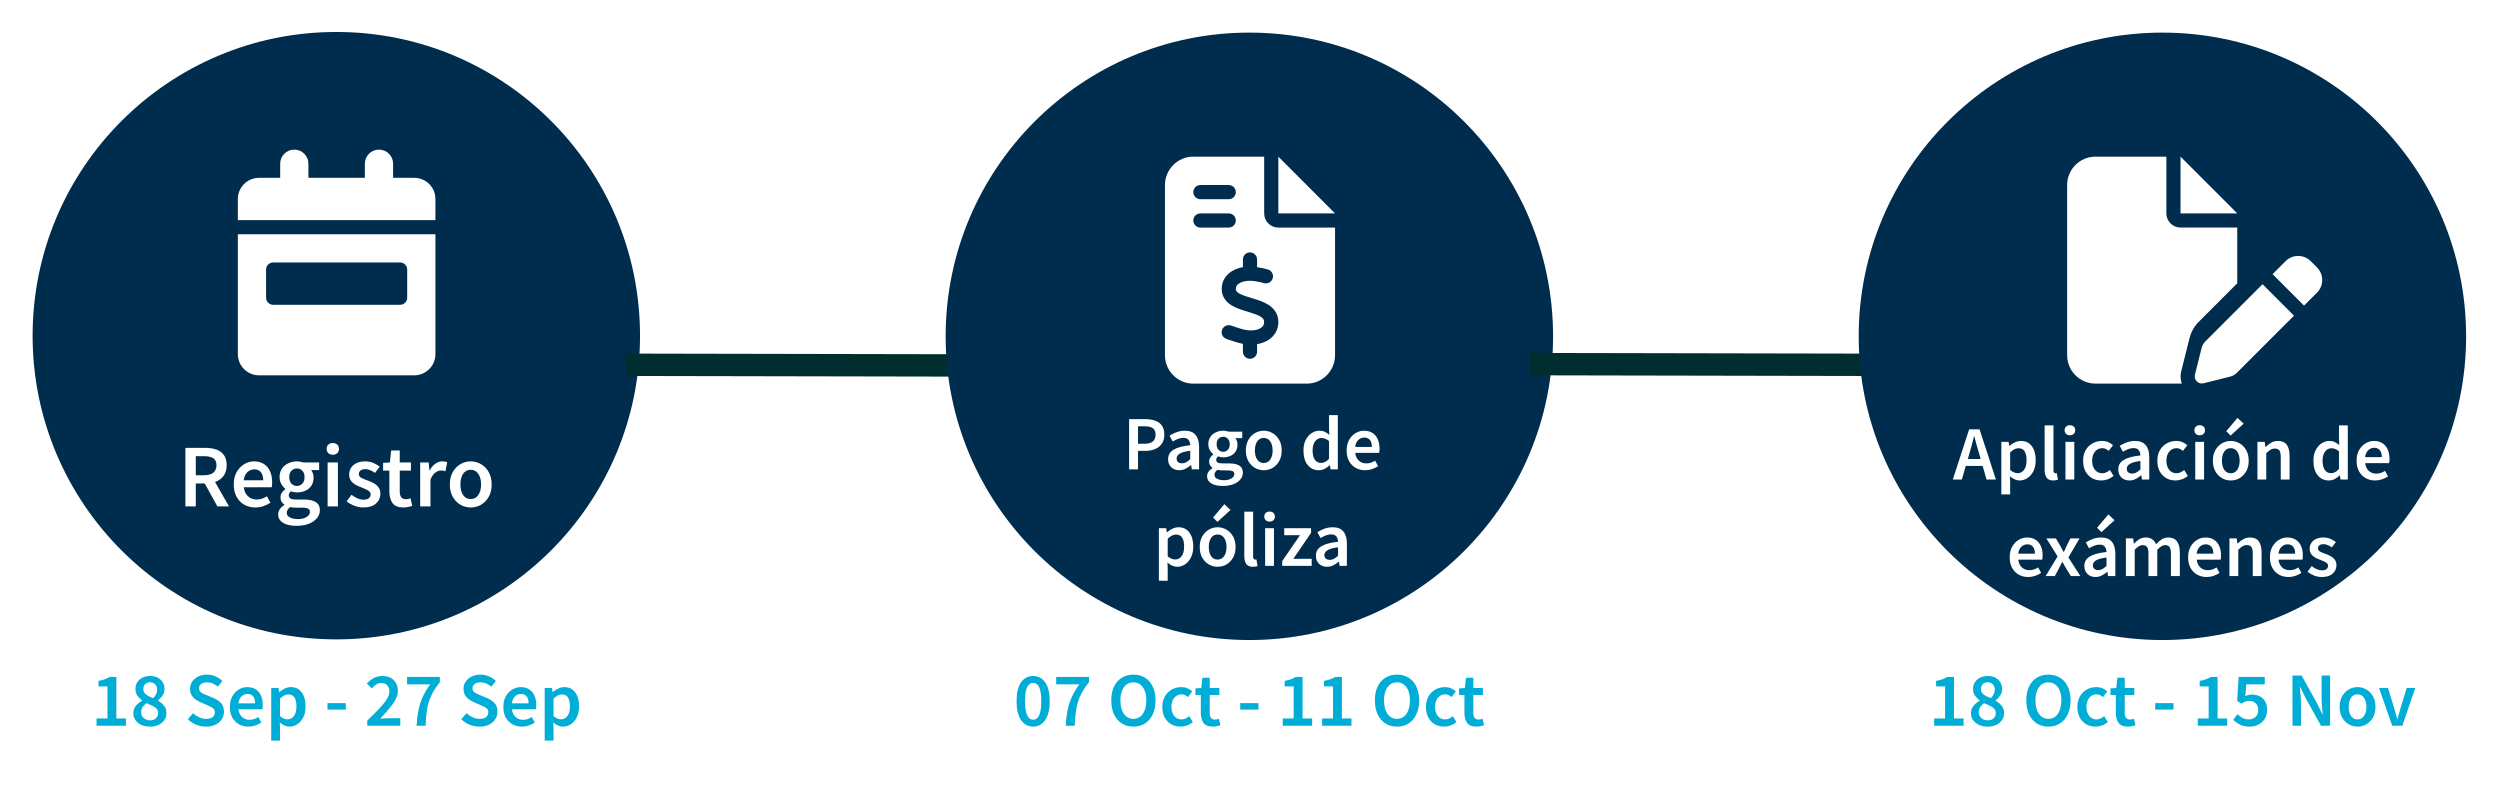
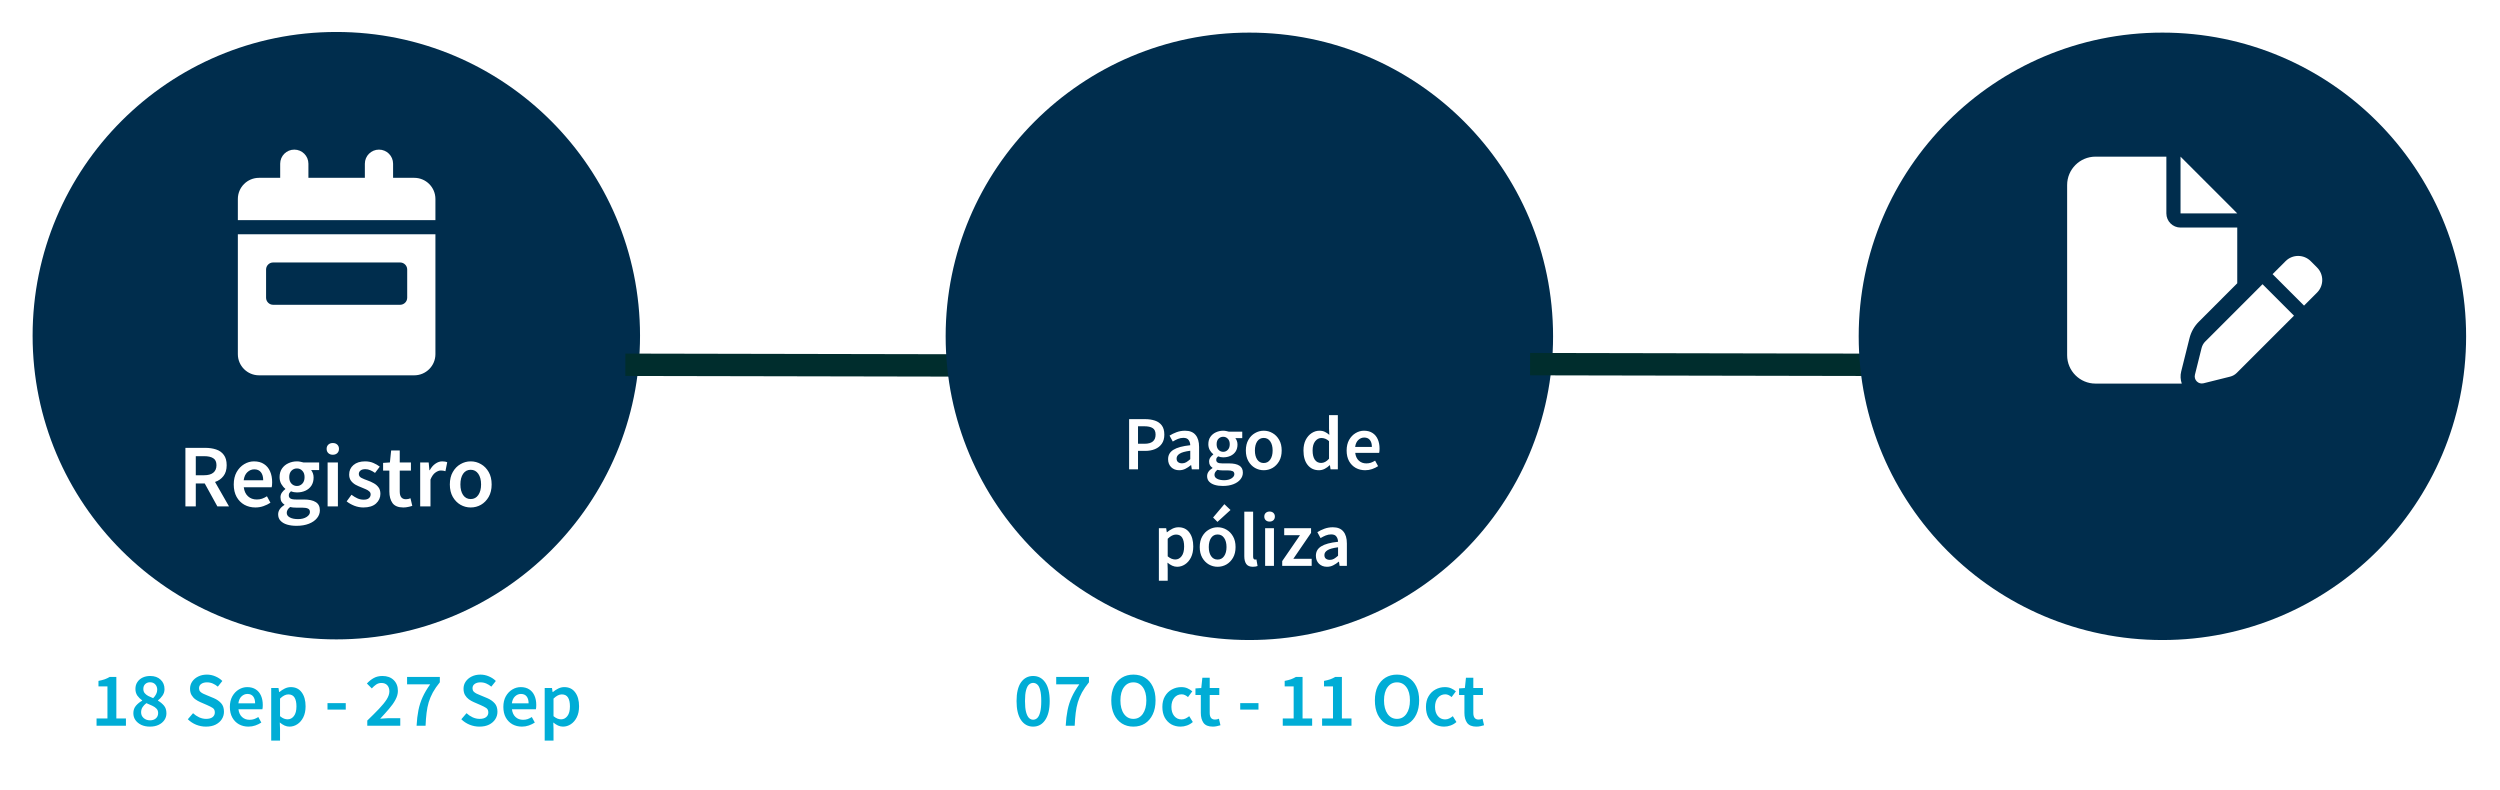
<svg xmlns="http://www.w3.org/2000/svg" width="3910" height="1236" viewBox="0 0 3910 1236" fill="none">
  <rect width="3910" height="1236" fill="white" />
  <circle cx="526" cy="525" r="475" fill="#002D4D" />
  <path d="M289.975 792V700.44H320.915C327.262 700.44 332.955 701.28 337.995 702.96C343.129 704.64 347.142 707.487 350.035 711.5C353.022 715.42 354.515 720.787 354.515 727.6C354.515 734.6 352.835 740.247 349.475 744.54C346.209 748.833 341.822 751.913 336.315 753.78L358.155 792H339.955L320.215 756.16H306.215V792H289.975ZM306.215 743.28H319.235C325.489 743.28 330.249 741.973 333.515 739.36C336.875 736.653 338.555 732.733 338.555 727.6C338.555 722.373 336.875 718.733 333.515 716.68C330.249 714.533 325.489 713.46 319.235 713.46H306.215V743.28ZM399.46 793.68C393.113 793.68 387.373 792.28 382.24 789.48C377.107 786.587 373.047 782.48 370.06 777.16C367.073 771.747 365.58 765.26 365.58 757.7C365.58 750.233 367.073 743.793 370.06 738.38C373.14 732.967 377.107 728.813 381.96 725.92C386.813 723.027 391.9 721.58 397.22 721.58C403.473 721.58 408.7 722.98 412.9 725.78C417.1 728.487 420.273 732.313 422.42 737.26C424.567 742.113 425.64 747.76 425.64 754.2C425.64 757.56 425.407 760.173 424.94 762.04H381.26C382.007 768.107 384.2 772.82 387.84 776.18C391.48 779.54 396.053 781.22 401.56 781.22C404.547 781.22 407.3 780.8 409.82 779.96C412.433 779.027 415 777.767 417.52 776.18L422.98 786.26C419.713 788.407 416.073 790.18 412.06 791.58C408.047 792.98 403.847 793.68 399.46 793.68ZM381.12 751.12H411.64C411.64 745.8 410.473 741.647 408.14 738.66C405.807 735.58 402.307 734.04 397.64 734.04C393.627 734.04 390.033 735.533 386.86 738.52C383.78 741.413 381.867 745.613 381.12 751.12ZM463.59 822.38C458.176 822.38 453.276 821.727 448.89 820.42C444.596 819.113 441.19 817.107 438.67 814.4C436.243 811.787 435.03 808.473 435.03 804.46C435.03 798.767 438.296 793.867 444.83 789.76V789.2C443.056 788.08 441.563 786.587 440.35 784.72C439.23 782.853 438.67 780.52 438.67 777.72C438.67 775.013 439.416 772.587 440.91 770.44C442.496 768.2 444.27 766.38 446.23 764.98V764.42C443.896 762.647 441.796 760.173 439.93 757C438.156 753.827 437.27 750.233 437.27 746.22C437.27 740.9 438.53 736.42 441.05 732.78C443.57 729.14 446.883 726.387 450.99 724.52C455.19 722.56 459.67 721.58 464.43 721.58C466.296 721.58 468.07 721.767 469.75 722.14C471.523 722.42 473.11 722.793 474.51 723.26H499.15V735.16H486.55C487.67 736.467 488.603 738.147 489.35 740.2C490.096 742.16 490.47 744.353 490.47 746.78C490.47 751.82 489.303 756.113 486.97 759.66C484.636 763.113 481.51 765.727 477.59 767.5C473.67 769.273 469.283 770.16 464.43 770.16C462.936 770.16 461.396 770.02 459.81 769.74C458.223 769.46 456.636 768.993 455.05 768.34C454.023 769.273 453.183 770.207 452.53 771.14C451.97 772.073 451.69 773.333 451.69 774.92C451.69 776.88 452.483 778.42 454.07 779.54C455.75 780.66 458.69 781.22 462.89 781.22H475.07C483.376 781.22 489.63 782.573 493.83 785.28C498.123 787.893 500.27 792.187 500.27 798.16C500.27 802.64 498.776 806.7 495.79 810.34C492.803 814.073 488.556 817.013 483.05 819.16C477.543 821.307 471.056 822.38 463.59 822.38ZM464.43 760.08C467.696 760.08 470.496 758.867 472.83 756.44C475.163 754.013 476.33 750.607 476.33 746.22C476.33 741.927 475.163 738.613 472.83 736.28C470.59 733.853 467.79 732.64 464.43 732.64C461.07 732.64 458.223 733.807 455.89 736.14C453.556 738.473 452.39 741.833 452.39 746.22C452.39 750.607 453.556 754.013 455.89 756.44C458.223 758.867 461.07 760.08 464.43 760.08ZM466.11 811.88C471.616 811.88 476.096 810.76 479.55 808.52C483.003 806.28 484.73 803.713 484.73 800.82C484.73 798.113 483.656 796.293 481.51 795.36C479.456 794.427 476.47 793.96 472.55 793.96H463.17C459.436 793.96 456.31 793.633 453.79 792.98C450.243 795.687 448.47 798.72 448.47 802.08C448.47 805.16 450.056 807.54 453.23 809.22C456.403 810.993 460.696 811.88 466.11 811.88ZM512.384 792V723.26H528.484V792H512.384ZM520.504 711.22C517.611 711.22 515.277 710.38 513.504 708.7C511.731 707.02 510.844 704.78 510.844 701.98C510.844 699.273 511.731 697.08 513.504 695.4C515.277 693.72 517.611 692.88 520.504 692.88C523.397 692.88 525.731 693.72 527.504 695.4C529.277 697.08 530.164 699.273 530.164 701.98C530.164 704.78 529.277 707.02 527.504 708.7C525.731 710.38 523.397 711.22 520.504 711.22ZM568.205 793.68C563.538 793.68 558.871 792.793 554.205 791.02C549.538 789.153 545.525 786.867 542.165 784.16L549.725 773.8C552.805 776.133 555.885 778 558.965 779.4C562.045 780.8 565.311 781.5 568.765 781.5C572.498 781.5 575.251 780.707 577.025 779.12C578.798 777.533 579.685 775.573 579.685 773.24C579.685 771.28 578.938 769.693 577.445 768.48C576.045 767.173 574.225 766.053 571.985 765.12C569.745 764.093 567.411 763.113 564.985 762.18C561.998 761.06 559.011 759.707 556.025 758.12C553.131 756.44 550.751 754.34 548.885 751.82C547.018 749.207 546.085 745.987 546.085 742.16C546.085 736.093 548.325 731.147 552.805 727.32C557.285 723.493 563.351 721.58 571.005 721.58C575.858 721.58 580.198 722.42 584.025 724.1C587.851 725.78 591.165 727.693 593.965 729.84L586.545 739.64C584.118 737.867 581.645 736.467 579.125 735.44C576.698 734.32 574.131 733.76 571.425 733.76C567.971 733.76 565.405 734.507 563.725 736C562.045 737.4 561.205 739.173 561.205 741.32C561.205 744.027 562.605 746.08 565.405 747.48C568.205 748.88 571.471 750.233 575.205 751.54C578.378 752.66 581.458 754.06 584.445 755.74C587.431 757.327 589.905 759.427 591.865 762.04C593.918 764.653 594.945 768.107 594.945 772.4C594.945 778.28 592.658 783.32 588.085 787.52C583.511 791.627 576.885 793.68 568.205 793.68ZM630.803 793.68C622.87 793.68 617.223 791.393 613.863 786.82C610.597 782.153 608.963 776.133 608.963 768.76V736H599.163V723.96L609.803 723.26L611.763 704.5H625.203V723.26H642.703V736H625.203V768.76C625.203 776.787 628.423 780.8 634.863 780.8C636.077 780.8 637.337 780.66 638.643 780.38C639.95 780.007 641.07 779.633 642.003 779.26L644.803 791.16C642.937 791.813 640.79 792.373 638.363 792.84C636.03 793.4 633.51 793.68 630.803 793.68ZM657.169 792V723.26H670.469L671.589 735.44H672.149C674.576 730.96 677.516 727.553 680.969 725.22C684.423 722.793 687.969 721.58 691.609 721.58C694.876 721.58 697.489 722.047 699.449 722.98L696.649 736.98C695.436 736.607 694.316 736.327 693.289 736.14C692.263 735.953 691.003 735.86 689.509 735.86C686.803 735.86 683.956 736.933 680.969 739.08C677.983 741.133 675.416 744.773 673.269 750V792H657.169ZM736.169 793.68C730.475 793.68 725.155 792.28 720.209 789.48C715.262 786.587 711.249 782.48 708.169 777.16C705.089 771.747 703.549 765.26 703.549 757.7C703.549 750.047 705.089 743.56 708.169 738.24C711.249 732.827 715.262 728.72 720.209 725.92C725.155 723.027 730.475 721.58 736.169 721.58C741.955 721.58 747.322 723.027 752.269 725.92C757.215 728.72 761.229 732.827 764.309 738.24C767.389 743.56 768.929 750.047 768.929 757.7C768.929 765.26 767.389 771.747 764.309 777.16C761.229 782.48 757.215 786.587 752.269 789.48C747.322 792.28 741.955 793.68 736.169 793.68ZM736.169 780.52C741.209 780.52 745.175 778.42 748.069 774.22C750.962 770.02 752.409 764.513 752.409 757.7C752.409 750.793 750.962 745.24 748.069 741.04C745.175 736.84 741.209 734.74 736.169 734.74C731.129 734.74 727.162 736.84 724.269 741.04C721.469 745.24 720.069 750.793 720.069 757.7C720.069 764.513 721.469 770.02 724.269 774.22C727.162 778.42 731.129 780.52 736.169 780.52Z" fill="white" />
  <path d="M460.286 234C472.494 234 482.357 243.859 482.357 256.062V278.125H570.643V256.062C570.643 243.859 580.506 234 592.714 234C604.923 234 614.786 243.859 614.786 256.062V278.125H647.893C666.171 278.125 681 292.948 681 311.219V344.312H372V311.219C372 292.948 386.829 278.125 405.107 278.125H438.214V256.062C438.214 243.859 448.077 234 460.286 234ZM372 366.375H681V553.906C681 572.177 666.171 587 647.893 587H405.107C386.829 587 372 572.177 372 553.906V366.375ZM427.179 410.5C421.109 410.5 416.143 415.464 416.143 421.531V465.656C416.143 471.723 421.109 476.688 427.179 476.688H625.821C631.891 476.688 636.857 471.723 636.857 465.656V421.531C636.857 415.464 631.891 410.5 625.821 410.5H427.179Z" fill="white" />
  <path d="M151.005 1135V1123.72H168.045V1073.56H154.005V1064.92C157.765 1064.2 161.045 1063.36 163.845 1062.4C166.645 1061.36 169.245 1060.12 171.645 1058.68H181.965V1123.72H196.965V1135H151.005ZM234.488 1136.44C229.528 1136.44 225.088 1135.56 221.168 1133.8C217.248 1131.96 214.168 1129.48 211.928 1126.36C209.688 1123.24 208.568 1119.6 208.568 1115.44C208.568 1110.72 209.968 1106.76 212.768 1103.56C215.568 1100.36 218.768 1097.8 222.368 1095.88V1095.4C219.408 1093.32 216.888 1090.84 214.808 1087.96C212.808 1085 211.808 1081.52 211.808 1077.52C211.808 1073.36 212.808 1069.8 214.808 1066.84C216.808 1063.8 219.528 1061.44 222.968 1059.76C226.488 1058.08 230.448 1057.24 234.848 1057.24C241.728 1057.24 247.168 1059.16 251.168 1063C255.248 1066.76 257.288 1071.72 257.288 1077.88C257.288 1081.64 256.208 1085.04 254.048 1088.08C251.888 1091.12 249.568 1093.56 247.088 1095.4V1095.88C250.608 1097.88 253.688 1100.4 256.328 1103.44C258.968 1106.48 260.288 1110.56 260.288 1115.68C260.288 1119.6 259.208 1123.12 257.048 1126.24C254.888 1129.36 251.888 1131.84 248.048 1133.68C244.208 1135.52 239.688 1136.44 234.488 1136.44ZM239.528 1091.92C241.608 1089.84 243.168 1087.72 244.208 1085.56C245.328 1083.4 245.888 1081.12 245.888 1078.72C245.888 1075.36 244.888 1072.6 242.888 1070.44C240.888 1068.2 238.128 1067.08 234.608 1067.08C231.648 1067.08 229.168 1068 227.168 1069.84C225.168 1071.68 224.168 1074.24 224.168 1077.52C224.168 1080.08 224.848 1082.24 226.208 1084C227.568 1085.68 229.408 1087.16 231.728 1088.44C234.128 1089.64 236.728 1090.8 239.528 1091.92ZM234.728 1126.6C238.408 1126.6 241.408 1125.6 243.728 1123.6C246.128 1121.52 247.328 1118.72 247.328 1115.2C247.328 1112.4 246.488 1110.12 244.808 1108.36C243.208 1106.6 241.008 1105.08 238.208 1103.8C235.488 1102.44 232.408 1101.08 228.968 1099.72C226.568 1101.48 224.568 1103.56 222.968 1105.96C221.448 1108.36 220.688 1111.04 220.688 1114C220.688 1117.76 222.048 1120.8 224.768 1123.12C227.488 1125.44 230.808 1126.6 234.728 1126.6ZM322.075 1136.44C316.795 1136.44 311.675 1135.44 306.715 1133.44C301.835 1131.44 297.515 1128.6 293.755 1124.92L301.915 1115.44C304.715 1118.08 307.915 1120.24 311.515 1121.92C315.115 1123.52 318.715 1124.32 322.315 1124.32C326.795 1124.32 330.195 1123.4 332.515 1121.56C334.835 1119.72 335.995 1117.28 335.995 1114.24C335.995 1110.96 334.835 1108.6 332.515 1107.16C330.275 1105.72 327.395 1104.24 323.875 1102.72L313.075 1098.04C310.515 1096.92 307.995 1095.48 305.515 1093.72C303.115 1091.96 301.115 1089.72 299.515 1087C297.995 1084.28 297.235 1081 297.235 1077.16C297.235 1073 298.355 1069.28 300.595 1066C302.915 1062.64 306.035 1060 309.955 1058.08C313.955 1056.08 318.515 1055.08 323.635 1055.08C328.195 1055.08 332.595 1056 336.835 1057.84C341.075 1059.6 344.715 1062 347.755 1065.04L340.675 1073.92C338.195 1071.84 335.555 1070.2 332.755 1069C330.035 1067.8 326.995 1067.2 323.635 1067.2C319.955 1067.2 316.955 1068.04 314.635 1069.72C312.395 1071.32 311.275 1073.56 311.275 1076.44C311.275 1078.44 311.835 1080.12 312.955 1081.48C314.155 1082.76 315.715 1083.88 317.635 1084.84C319.555 1085.72 321.595 1086.6 323.755 1087.48L334.435 1091.92C339.075 1093.92 342.875 1096.56 345.835 1099.84C348.795 1103.04 350.275 1107.48 350.275 1113.16C350.275 1117.4 349.155 1121.28 346.915 1124.8C344.675 1128.32 341.435 1131.16 337.195 1133.32C333.035 1135.4 327.995 1136.44 322.075 1136.44ZM388.546 1136.44C383.106 1136.44 378.186 1135.24 373.786 1132.84C369.386 1130.36 365.906 1126.84 363.346 1122.28C360.786 1117.64 359.506 1112.08 359.506 1105.6C359.506 1099.2 360.786 1093.68 363.346 1089.04C365.986 1084.4 369.386 1080.84 373.546 1078.36C377.706 1075.88 382.066 1074.64 386.626 1074.64C391.986 1074.64 396.466 1075.84 400.066 1078.24C403.666 1080.56 406.386 1083.84 408.226 1088.08C410.066 1092.24 410.986 1097.08 410.986 1102.6C410.986 1105.48 410.786 1107.72 410.386 1109.32H372.946C373.586 1114.52 375.466 1118.56 378.586 1121.44C381.706 1124.32 385.626 1125.76 390.346 1125.76C392.906 1125.76 395.266 1125.4 397.426 1124.68C399.666 1123.88 401.866 1122.8 404.026 1121.44L408.706 1130.08C405.906 1131.92 402.786 1133.44 399.346 1134.64C395.906 1135.84 392.306 1136.44 388.546 1136.44ZM372.826 1099.96H398.986C398.986 1095.4 397.986 1091.84 395.986 1089.28C393.986 1086.64 390.986 1085.32 386.986 1085.32C383.546 1085.32 380.466 1086.6 377.746 1089.16C375.106 1091.64 373.466 1095.24 372.826 1099.96ZM424.166 1158.28V1076.08H435.566L436.526 1082.32H437.006C439.486 1080.24 442.246 1078.44 445.286 1076.92C448.406 1075.4 451.566 1074.64 454.766 1074.64C462.126 1074.64 467.806 1077.36 471.806 1082.8C475.886 1088.24 477.926 1095.52 477.926 1104.64C477.926 1111.36 476.726 1117.12 474.326 1121.92C471.926 1126.64 468.806 1130.24 464.966 1132.72C461.206 1135.2 457.126 1136.44 452.726 1136.44C450.166 1136.44 447.606 1135.88 445.046 1134.76C442.486 1133.56 440.006 1131.96 437.606 1129.96L437.966 1139.8V1158.28H424.166ZM449.846 1125.04C453.766 1125.04 457.046 1123.32 459.686 1119.88C462.326 1116.44 463.646 1111.4 463.646 1104.76C463.646 1098.84 462.646 1094.24 460.646 1090.96C458.646 1087.68 455.406 1086.04 450.926 1086.04C446.766 1086.04 442.446 1088.24 437.966 1092.64V1120.12C440.126 1121.88 442.206 1123.16 444.206 1123.96C446.206 1124.68 448.086 1125.04 449.846 1125.04ZM512.204 1109.8V1099.72H540.764V1109.8H512.204ZM574.419 1135V1126.96C581.539 1120.08 587.659 1113.96 592.779 1108.6C597.979 1103.16 601.979 1098.24 604.779 1093.84C607.579 1089.36 608.979 1085.2 608.979 1081.36C608.979 1077.36 607.899 1074.16 605.739 1071.76C603.579 1069.36 600.459 1068.16 596.379 1068.16C593.419 1068.16 590.699 1069 588.219 1070.68C585.819 1072.36 583.579 1074.36 581.499 1076.68L573.819 1069C577.339 1065.24 580.979 1062.36 584.739 1060.36C588.499 1058.28 592.979 1057.24 598.179 1057.24C605.539 1057.24 611.379 1059.36 615.699 1063.6C620.099 1067.84 622.299 1073.52 622.299 1080.64C622.299 1085.12 621.019 1089.72 618.459 1094.44C615.979 1099.08 612.619 1103.84 608.379 1108.72C604.219 1113.6 599.619 1118.72 594.579 1124.08C596.579 1123.92 598.739 1123.76 601.059 1123.6C603.379 1123.36 605.459 1123.24 607.299 1123.24H626.019V1135H574.419ZM651.543 1135C652.023 1125.96 652.983 1117.88 654.423 1110.76C655.863 1103.56 658.063 1096.72 661.023 1090.24C663.983 1083.76 667.903 1077.12 672.783 1070.32H636.663V1058.68H687.903V1067.08C683.423 1072.6 679.783 1077.88 676.983 1082.92C674.263 1087.96 672.103 1093.08 670.503 1098.28C668.983 1103.4 667.863 1108.96 667.143 1114.96C666.423 1120.88 665.903 1127.56 665.583 1135H651.543ZM749.81 1136.44C744.53 1136.44 739.41 1135.44 734.45 1133.44C729.57 1131.44 725.25 1128.6 721.49 1124.92L729.65 1115.44C732.45 1118.08 735.65 1120.24 739.25 1121.92C742.85 1123.52 746.45 1124.32 750.05 1124.32C754.53 1124.32 757.93 1123.4 760.25 1121.56C762.57 1119.72 763.73 1117.28 763.73 1114.24C763.73 1110.96 762.57 1108.6 760.25 1107.16C758.01 1105.72 755.13 1104.24 751.61 1102.72L740.81 1098.04C738.25 1096.92 735.73 1095.48 733.25 1093.72C730.85 1091.96 728.85 1089.72 727.25 1087C725.73 1084.28 724.97 1081 724.97 1077.16C724.97 1073 726.09 1069.28 728.33 1066C730.65 1062.64 733.77 1060 737.69 1058.08C741.69 1056.08 746.25 1055.08 751.37 1055.08C755.93 1055.08 760.33 1056 764.57 1057.84C768.81 1059.6 772.45 1062 775.49 1065.04L768.41 1073.92C765.93 1071.84 763.29 1070.2 760.49 1069C757.77 1067.8 754.73 1067.2 751.37 1067.2C747.69 1067.2 744.69 1068.04 742.37 1069.72C740.13 1071.32 739.01 1073.56 739.01 1076.44C739.01 1078.44 739.57 1080.12 740.69 1081.48C741.89 1082.76 743.45 1083.88 745.37 1084.84C747.29 1085.72 749.33 1086.6 751.49 1087.48L762.17 1091.92C766.81 1093.92 770.61 1096.56 773.57 1099.84C776.53 1103.04 778.01 1107.48 778.01 1113.16C778.01 1117.4 776.89 1121.28 774.65 1124.8C772.41 1128.32 769.17 1131.16 764.93 1133.32C760.77 1135.4 755.73 1136.44 749.81 1136.44ZM816.28 1136.44C810.84 1136.44 805.92 1135.24 801.52 1132.84C797.12 1130.36 793.64 1126.84 791.08 1122.28C788.52 1117.64 787.24 1112.08 787.24 1105.6C787.24 1099.2 788.52 1093.68 791.08 1089.04C793.72 1084.4 797.12 1080.84 801.28 1078.36C805.44 1075.88 809.8 1074.64 814.36 1074.64C819.72 1074.64 824.2 1075.84 827.8 1078.24C831.4 1080.56 834.12 1083.84 835.96 1088.08C837.8 1092.24 838.72 1097.08 838.72 1102.6C838.72 1105.48 838.52 1107.72 838.12 1109.32H800.68C801.32 1114.52 803.2 1118.56 806.32 1121.44C809.44 1124.32 813.36 1125.76 818.08 1125.76C820.64 1125.76 823 1125.4 825.16 1124.68C827.4 1123.88 829.6 1122.8 831.76 1121.44L836.44 1130.08C833.64 1131.92 830.52 1133.44 827.08 1134.64C823.64 1135.84 820.04 1136.44 816.28 1136.44ZM800.56 1099.96H826.72C826.72 1095.4 825.72 1091.84 823.72 1089.28C821.72 1086.64 818.72 1085.32 814.72 1085.32C811.28 1085.32 808.2 1086.6 805.48 1089.16C802.84 1091.64 801.2 1095.24 800.56 1099.96ZM851.901 1158.28V1076.08H863.301L864.261 1082.32H864.741C867.221 1080.24 869.981 1078.44 873.021 1076.92C876.141 1075.4 879.301 1074.64 882.501 1074.64C889.861 1074.64 895.541 1077.36 899.541 1082.8C903.621 1088.24 905.661 1095.52 905.661 1104.64C905.661 1111.36 904.461 1117.12 902.061 1121.92C899.661 1126.64 896.541 1130.24 892.701 1132.72C888.941 1135.2 884.861 1136.44 880.461 1136.44C877.901 1136.44 875.341 1135.88 872.781 1134.76C870.221 1133.56 867.741 1131.96 865.341 1129.96L865.701 1139.8V1158.28H851.901ZM877.581 1125.04C881.501 1125.04 884.781 1123.32 887.421 1119.88C890.061 1116.44 891.381 1111.4 891.381 1104.76C891.381 1098.84 890.381 1094.24 888.381 1090.96C886.381 1087.68 883.141 1086.04 878.661 1086.04C874.501 1086.04 870.181 1088.24 865.701 1092.64V1120.12C867.861 1121.88 869.941 1123.16 871.941 1123.96C873.941 1124.68 875.821 1125.04 877.581 1125.04Z" fill="#00ADD6" />
  <line x1="978.035" y1="570.5" x2="1498.03" y2="571.538" stroke="#002D2D" stroke-width="35" />
  <circle cx="1954" cy="526" r="475" fill="#002D4D" />
  <path d="M1765.93 734V655.52H1790.65C1796.49 655.52 1801.69 656.28 1806.25 657.8C1810.81 659.32 1814.41 661.84 1817.05 665.36C1819.69 668.88 1821.01 673.68 1821.01 679.76C1821.01 685.52 1819.69 690.28 1817.05 694.04C1814.41 697.8 1810.85 700.6 1806.37 702.44C1801.89 704.28 1796.81 705.2 1791.13 705.2H1779.85V734H1765.93ZM1779.85 694.04H1790.05C1801.57 694.04 1807.33 689.28 1807.33 679.76C1807.33 674.8 1805.81 671.4 1802.77 669.56C1799.81 667.64 1795.41 666.68 1789.57 666.68H1779.85V694.04ZM1844.29 735.44C1839.17 735.44 1834.97 733.84 1831.69 730.64C1828.49 727.44 1826.89 723.28 1826.89 718.16C1826.89 711.84 1829.65 706.96 1835.17 703.52C1840.69 700 1849.49 697.6 1861.57 696.32C1861.49 693.2 1860.65 690.52 1859.05 688.28C1857.53 685.96 1854.77 684.8 1850.77 684.8C1847.89 684.8 1845.05 685.36 1842.25 686.48C1839.53 687.6 1836.85 688.96 1834.21 690.56L1829.17 681.32C1832.45 679.24 1836.13 677.44 1840.21 675.92C1844.37 674.4 1848.77 673.64 1853.41 673.64C1860.77 673.64 1866.25 675.84 1869.85 680.24C1873.53 684.56 1875.37 690.84 1875.37 699.08V734H1863.97L1863.01 727.52H1862.53C1859.89 729.76 1857.05 731.64 1854.01 733.16C1851.05 734.68 1847.81 735.44 1844.29 735.44ZM1848.73 724.64C1851.13 724.64 1853.29 724.08 1855.21 722.96C1857.21 721.76 1859.33 720.16 1861.57 718.16V704.96C1853.57 706 1848.01 707.56 1844.89 709.64C1841.77 711.64 1840.21 714.12 1840.21 717.08C1840.21 719.72 1841.01 721.64 1842.61 722.84C1844.21 724.04 1846.25 724.64 1848.73 724.64ZM1912.4 760.04C1907.76 760.04 1903.56 759.48 1899.8 758.36C1896.12 757.24 1893.2 755.52 1891.04 753.2C1888.96 750.96 1887.92 748.12 1887.92 744.68C1887.92 739.8 1890.72 735.6 1896.32 732.08V731.6C1894.8 730.64 1893.52 729.36 1892.48 727.76C1891.52 726.16 1891.04 724.16 1891.04 721.76C1891.04 719.44 1891.68 717.36 1892.96 715.52C1894.32 713.6 1895.84 712.04 1897.52 710.84V710.36C1895.52 708.84 1893.72 706.72 1892.12 704C1890.6 701.28 1889.84 698.2 1889.84 694.76C1889.84 690.2 1890.92 686.36 1893.08 683.24C1895.24 680.12 1898.08 677.76 1901.6 676.16C1905.2 674.48 1909.04 673.64 1913.12 673.64C1914.72 673.64 1916.24 673.8 1917.68 674.12C1919.2 674.36 1920.56 674.68 1921.76 675.08H1942.88V685.28H1932.08C1933.04 686.4 1933.84 687.84 1934.48 689.6C1935.12 691.28 1935.44 693.16 1935.44 695.24C1935.44 699.56 1934.44 703.24 1932.44 706.28C1930.44 709.24 1927.76 711.48 1924.4 713C1921.04 714.52 1917.28 715.28 1913.12 715.28C1911.84 715.28 1910.52 715.16 1909.16 714.92C1907.8 714.68 1906.44 714.28 1905.08 713.72C1904.2 714.52 1903.48 715.32 1902.92 716.12C1902.44 716.92 1902.2 718 1902.2 719.36C1902.2 721.04 1902.88 722.36 1904.24 723.32C1905.68 724.28 1908.2 724.76 1911.8 724.76H1922.24C1929.36 724.76 1934.72 725.92 1938.32 728.24C1942 730.48 1943.84 734.16 1943.84 739.28C1943.84 743.12 1942.56 746.6 1940 749.72C1937.44 752.92 1933.8 755.44 1929.08 757.28C1924.36 759.12 1918.8 760.04 1912.4 760.04ZM1913.12 706.64C1915.92 706.64 1918.32 705.6 1920.32 703.52C1922.32 701.44 1923.32 698.52 1923.32 694.76C1923.32 691.08 1922.32 688.24 1920.32 686.24C1918.4 684.16 1916 683.12 1913.12 683.12C1910.24 683.12 1907.8 684.12 1905.8 686.12C1903.8 688.12 1902.8 691 1902.8 694.76C1902.8 698.52 1903.8 701.44 1905.8 703.52C1907.8 705.6 1910.24 706.64 1913.12 706.64ZM1914.56 751.04C1919.28 751.04 1923.12 750.08 1926.08 748.16C1929.04 746.24 1930.52 744.04 1930.52 741.56C1930.52 739.24 1929.6 737.68 1927.76 736.88C1926 736.08 1923.44 735.68 1920.08 735.68H1912.04C1908.84 735.68 1906.16 735.4 1904 734.84C1900.96 737.16 1899.44 739.76 1899.44 742.64C1899.44 745.28 1900.8 747.32 1903.52 748.76C1906.24 750.28 1909.92 751.04 1914.56 751.04ZM1976.47 735.44C1971.59 735.44 1967.03 734.24 1962.79 731.84C1958.55 729.36 1955.11 725.84 1952.47 721.28C1949.83 716.64 1948.51 711.08 1948.51 704.6C1948.51 698.04 1949.83 692.48 1952.47 687.92C1955.11 683.28 1958.55 679.76 1962.79 677.36C1967.03 674.88 1971.59 673.64 1976.47 673.64C1981.43 673.64 1986.03 674.88 1990.27 677.36C1994.51 679.76 1997.95 683.28 2000.59 687.92C2003.23 692.48 2004.55 698.04 2004.55 704.6C2004.55 711.08 2003.23 716.64 2000.59 721.28C1997.95 725.84 1994.51 729.36 1990.27 731.84C1986.03 734.24 1981.43 735.44 1976.47 735.44ZM1976.47 724.16C1980.79 724.16 1984.19 722.36 1986.67 718.76C1989.15 715.16 1990.39 710.44 1990.39 704.6C1990.39 698.68 1989.15 693.92 1986.67 690.32C1984.19 686.72 1980.79 684.92 1976.47 684.92C1972.15 684.92 1968.75 686.72 1966.27 690.32C1963.87 693.92 1962.67 698.68 1962.67 704.6C1962.67 710.44 1963.87 715.16 1966.27 718.76C1968.75 722.36 1972.15 724.16 1976.47 724.16ZM2062.87 735.44C2055.51 735.44 2049.63 732.72 2045.23 727.28C2040.83 721.84 2038.63 714.28 2038.63 704.6C2038.63 698.2 2039.79 692.68 2042.11 688.04C2044.51 683.4 2047.63 679.84 2051.47 677.36C2055.31 674.88 2059.35 673.64 2063.59 673.64C2066.95 673.64 2069.79 674.24 2072.11 675.44C2074.51 676.56 2076.83 678.12 2079.07 680.12L2078.59 670.64V649.28H2092.39V734H2080.99L2080.03 727.64H2079.55C2077.39 729.8 2074.87 731.64 2071.99 733.16C2069.11 734.68 2066.07 735.44 2062.87 735.44ZM2066.23 724.04C2070.63 724.04 2074.75 721.84 2078.59 717.44V689.96C2076.59 688.12 2074.59 686.84 2072.59 686.12C2070.59 685.4 2068.59 685.04 2066.59 685.04C2062.83 685.04 2059.59 686.76 2056.87 690.2C2054.23 693.56 2052.91 698.32 2052.91 704.48C2052.91 710.8 2054.07 715.64 2056.39 719C2058.71 722.36 2061.99 724.04 2066.23 724.04ZM2135.17 735.44C2129.73 735.44 2124.81 734.24 2120.41 731.84C2116.01 729.36 2112.53 725.84 2109.97 721.28C2107.41 716.64 2106.13 711.08 2106.13 704.6C2106.13 698.2 2107.41 692.68 2109.97 688.04C2112.61 683.4 2116.01 679.84 2120.17 677.36C2124.33 674.88 2128.69 673.64 2133.25 673.64C2138.61 673.64 2143.09 674.84 2146.69 677.24C2150.29 679.56 2153.01 682.84 2154.85 687.08C2156.69 691.24 2157.61 696.08 2157.61 701.6C2157.61 704.48 2157.41 706.72 2157.01 708.32H2119.57C2120.21 713.52 2122.09 717.56 2125.21 720.44C2128.33 723.32 2132.25 724.76 2136.97 724.76C2139.53 724.76 2141.89 724.4 2144.05 723.68C2146.29 722.88 2148.49 721.8 2150.65 720.44L2155.33 729.08C2152.53 730.92 2149.41 732.44 2145.97 733.64C2142.53 734.84 2138.93 735.44 2135.17 735.44ZM2119.45 698.96H2145.61C2145.61 694.4 2144.61 690.84 2142.61 688.28C2140.61 685.64 2137.61 684.32 2133.61 684.32C2130.17 684.32 2127.09 685.6 2124.37 688.16C2121.73 690.64 2120.09 694.24 2119.45 698.96ZM1812.49 908.28V826.08H1823.89L1824.85 832.32H1825.33C1827.81 830.24 1830.57 828.44 1833.61 826.92C1836.73 825.4 1839.89 824.64 1843.09 824.64C1850.45 824.64 1856.13 827.36 1860.13 832.8C1864.21 838.24 1866.25 845.52 1866.25 854.64C1866.25 861.36 1865.05 867.12 1862.65 871.92C1860.25 876.64 1857.13 880.24 1853.29 882.72C1849.53 885.2 1845.45 886.44 1841.05 886.44C1838.49 886.44 1835.93 885.88 1833.37 884.76C1830.81 883.56 1828.33 881.96 1825.93 879.96L1826.29 889.8V908.28H1812.49ZM1838.17 875.04C1842.09 875.04 1845.37 873.32 1848.01 869.88C1850.65 866.44 1851.97 861.4 1851.97 854.76C1851.97 848.84 1850.97 844.24 1848.97 840.96C1846.97 837.68 1843.73 836.04 1839.25 836.04C1835.09 836.04 1830.77 838.24 1826.29 842.64V870.12C1828.45 871.88 1830.53 873.16 1832.53 873.96C1834.53 874.68 1836.41 875.04 1838.17 875.04ZM1904.34 886.44C1899.46 886.44 1894.9 885.24 1890.66 882.84C1886.42 880.36 1882.98 876.84 1880.34 872.28C1877.7 867.64 1876.38 862.08 1876.38 855.6C1876.38 849.04 1877.7 843.48 1880.34 838.92C1882.98 834.28 1886.42 830.76 1890.66 828.36C1894.9 825.88 1899.46 824.64 1904.34 824.64C1909.3 824.64 1913.9 825.88 1918.14 828.36C1922.38 830.76 1925.82 834.28 1928.46 838.92C1931.1 843.48 1932.42 849.04 1932.42 855.6C1932.42 862.08 1931.1 867.64 1928.46 872.28C1925.82 876.84 1922.38 880.36 1918.14 882.84C1913.9 885.24 1909.3 886.44 1904.34 886.44ZM1904.34 875.16C1908.66 875.16 1912.06 873.36 1914.54 869.76C1917.02 866.16 1918.26 861.44 1918.26 855.6C1918.26 849.68 1917.02 844.92 1914.54 841.32C1912.06 837.72 1908.66 835.92 1904.34 835.92C1900.02 835.92 1896.62 837.72 1894.14 841.32C1891.74 844.92 1890.54 849.68 1890.54 855.6C1890.54 861.44 1891.74 866.16 1894.14 869.76C1896.62 873.36 1900.02 875.16 1904.34 875.16ZM1904.1 816.24L1897.26 809.4L1914.9 788.52L1924.5 797.64L1904.1 816.24ZM1959.52 886.44C1954.64 886.44 1951.16 884.96 1949.08 882C1947.08 879.04 1946.08 875 1946.08 869.88V800.28H1959.88V870.6C1959.88 872.28 1960.2 873.48 1960.84 874.2C1961.48 874.84 1962.16 875.16 1962.88 875.16C1963.2 875.16 1963.48 875.16 1963.72 875.16C1964.04 875.08 1964.48 875 1965.04 874.92L1966.84 885.24C1966.04 885.56 1965 885.84 1963.72 886.08C1962.52 886.32 1961.12 886.44 1959.52 886.44ZM1978.66 885V826.08H1992.46V885H1978.66ZM1985.62 815.76C1983.14 815.76 1981.14 815.04 1979.62 813.6C1978.1 812.16 1977.34 810.24 1977.34 807.84C1977.34 805.52 1978.1 803.64 1979.62 802.2C1981.14 800.76 1983.14 800.04 1985.62 800.04C1988.1 800.04 1990.1 800.76 1991.62 802.2C1993.14 803.64 1993.9 805.52 1993.9 807.84C1993.9 810.24 1993.14 812.16 1991.62 813.6C1990.1 815.04 1988.1 815.76 1985.62 815.76ZM2005.38 885V877.56L2033.22 837H2008.5V826.08H2050.5V833.4L2022.78 873.96H2051.46V885H2005.38ZM2075.44 886.44C2070.32 886.44 2066.12 884.84 2062.84 881.64C2059.64 878.44 2058.04 874.28 2058.04 869.16C2058.04 862.84 2060.8 857.96 2066.32 854.52C2071.84 851 2080.64 848.6 2092.72 847.32C2092.64 844.2 2091.8 841.52 2090.2 839.28C2088.68 836.96 2085.92 835.8 2081.92 835.8C2079.04 835.8 2076.2 836.36 2073.4 837.48C2070.68 838.6 2068 839.96 2065.36 841.56L2060.32 832.32C2063.6 830.24 2067.28 828.44 2071.36 826.92C2075.52 825.4 2079.92 824.64 2084.56 824.64C2091.92 824.64 2097.4 826.84 2101 831.24C2104.68 835.56 2106.52 841.84 2106.52 850.08V885H2095.12L2094.16 878.52H2093.68C2091.04 880.76 2088.2 882.64 2085.16 884.16C2082.2 885.68 2078.96 886.44 2075.44 886.44ZM2079.88 875.64C2082.28 875.64 2084.44 875.08 2086.36 873.96C2088.36 872.76 2090.48 871.16 2092.72 869.16V855.96C2084.72 857 2079.16 858.56 2076.04 860.64C2072.92 862.64 2071.36 865.12 2071.36 868.08C2071.36 870.72 2072.16 872.64 2073.76 873.84C2075.36 875.04 2077.4 875.64 2079.88 875.64Z" fill="white" />
-   <path d="M1866.33 245C1841.88 245 1822 264.899 1822 289.375V555.625C1822 580.101 1841.88 600 1866.33 600H2043.67C2068.12 600 2088 580.101 2088 555.625V355.938H1999.33C1987.07 355.938 1977.17 346.022 1977.17 333.75V245H1866.33ZM1999.33 245V333.75H2088L1999.33 245ZM1866.33 300.469C1866.33 294.367 1871.32 289.375 1877.42 289.375H1921.75C1927.85 289.375 1932.83 294.367 1932.83 300.469C1932.83 306.57 1927.85 311.562 1921.75 311.562H1877.42C1871.32 311.562 1866.33 306.57 1866.33 300.469ZM1866.33 344.844C1866.33 338.742 1871.32 333.75 1877.42 333.75H1921.75C1927.85 333.75 1932.83 338.742 1932.83 344.844C1932.83 350.945 1927.85 355.938 1921.75 355.938H1877.42C1871.32 355.938 1866.33 350.945 1866.33 344.844ZM1955 394.766C1961.1 394.766 1966.08 399.758 1966.08 405.859V417.854C1971.97 418.687 1977.65 420.004 1982.78 421.391C1988.67 422.985 1992.2 429.018 1990.61 434.98C1989.01 440.943 1982.99 444.41 1977.03 442.815C1969.34 440.735 1961.79 439.21 1954.79 439.141C1948.97 439.071 1942.74 440.389 1938.44 442.954C1934.5 445.312 1932.83 448.016 1932.83 451.829C1932.83 454.395 1933.73 456.336 1937.89 458.832C1942.67 461.675 1949.39 463.755 1958.12 466.39L1958.46 466.459C1966.29 468.816 1975.99 471.729 1983.61 476.582C1991.99 481.852 1999.13 490.241 1999.33 503.068C1999.54 516.45 1992.68 526.157 1983.47 531.912C1978.14 535.24 1972.11 537.182 1966.08 538.222V550.078C1966.08 556.18 1961.1 561.172 1955 561.172C1948.9 561.172 1943.92 556.18 1943.92 550.078V537.736C1936.16 536.28 1928.88 533.784 1922.51 531.565C1921.06 531.08 1919.6 530.595 1918.22 530.109C1912.4 528.168 1909.28 521.858 1911.22 516.104C1913.16 510.349 1919.46 507.159 1925.21 509.101C1926.95 509.655 1928.54 510.21 1930.13 510.765C1939.55 513.954 1947.17 516.589 1955.28 516.797C1961.58 517.005 1967.68 515.618 1971.69 513.122C1975.23 510.903 1977.17 508.061 1977.1 503.415C1977.03 500.226 1975.85 498.007 1971.76 495.372C1967.05 492.391 1960.33 490.241 1951.67 487.606L1950.57 487.26C1942.95 484.972 1933.73 482.198 1926.46 477.761C1918.15 472.769 1910.81 464.656 1910.74 451.898C1910.67 438.447 1918.22 429.156 1927.22 423.817C1932.42 420.767 1938.17 418.825 1943.92 417.785V405.79C1943.92 399.688 1948.9 394.696 1955 394.696V394.766Z" fill="white" />
  <path d="M1615.81 1136.44C1607.89 1136.44 1601.57 1133 1596.85 1126.12C1592.21 1119.24 1589.89 1109.36 1589.89 1096.48C1589.89 1083.6 1592.21 1073.84 1596.85 1067.2C1601.57 1060.56 1607.89 1057.24 1615.81 1057.24C1623.73 1057.24 1630.01 1060.56 1634.65 1067.2C1639.37 1073.84 1641.73 1083.6 1641.73 1096.48C1641.73 1109.36 1639.37 1119.24 1634.65 1126.12C1630.01 1133 1623.73 1136.44 1615.81 1136.44ZM1615.81 1125.64C1618.29 1125.64 1620.49 1124.72 1622.41 1122.88C1624.33 1120.96 1625.81 1117.88 1626.85 1113.64C1627.97 1109.4 1628.53 1103.68 1628.53 1096.48C1628.53 1089.28 1627.97 1083.6 1626.85 1079.44C1625.81 1075.28 1624.33 1072.36 1622.41 1070.68C1620.49 1068.92 1618.29 1068.04 1615.81 1068.04C1613.41 1068.04 1611.25 1068.92 1609.33 1070.68C1607.41 1072.36 1605.89 1075.28 1604.77 1079.44C1603.65 1083.6 1603.09 1089.28 1603.09 1096.48C1603.09 1103.68 1603.65 1109.4 1604.77 1113.64C1605.89 1117.88 1607.41 1120.96 1609.33 1122.88C1611.25 1124.72 1613.41 1125.64 1615.81 1125.64ZM1666.78 1135C1667.26 1125.96 1668.22 1117.88 1669.66 1110.76C1671.1 1103.56 1673.3 1096.72 1676.26 1090.24C1679.22 1083.76 1683.14 1077.12 1688.02 1070.32H1651.9V1058.68H1703.14V1067.08C1698.66 1072.6 1695.02 1077.88 1692.22 1082.92C1689.5 1087.96 1687.34 1093.08 1685.74 1098.28C1684.22 1103.4 1683.1 1108.96 1682.38 1114.96C1681.66 1120.88 1681.14 1127.56 1680.82 1135H1666.78ZM1772.6 1136.44C1765.8 1136.44 1759.8 1134.8 1754.6 1131.52C1749.4 1128.16 1745.32 1123.44 1742.36 1117.36C1739.48 1111.2 1738.04 1103.88 1738.04 1095.4C1738.04 1086.92 1739.48 1079.68 1742.36 1073.68C1745.32 1067.68 1749.4 1063.08 1754.6 1059.88C1759.8 1056.68 1765.8 1055.08 1772.6 1055.08C1779.48 1055.08 1785.52 1056.68 1790.72 1059.88C1795.92 1063.08 1799.96 1067.68 1802.84 1073.68C1805.8 1079.68 1807.28 1086.92 1807.28 1095.4C1807.28 1103.88 1805.8 1111.2 1802.84 1117.36C1799.96 1123.44 1795.92 1128.16 1790.72 1131.52C1785.52 1134.8 1779.48 1136.44 1772.6 1136.44ZM1772.6 1124.32C1778.76 1124.32 1783.68 1121.72 1787.36 1116.52C1791.04 1111.24 1792.88 1104.2 1792.88 1095.4C1792.88 1086.6 1791.04 1079.72 1787.36 1074.76C1783.68 1069.72 1778.76 1067.2 1772.6 1067.2C1766.44 1067.2 1761.52 1069.72 1757.84 1074.76C1754.16 1079.72 1752.32 1086.6 1752.32 1095.4C1752.32 1104.2 1754.16 1111.24 1757.84 1116.52C1761.52 1121.72 1766.44 1124.32 1772.6 1124.32ZM1846.38 1136.44C1841.02 1136.44 1836.18 1135.24 1831.86 1132.84C1827.62 1130.36 1824.22 1126.84 1821.66 1122.28C1819.18 1117.64 1817.94 1112.08 1817.94 1105.6C1817.94 1099.04 1819.3 1093.48 1822.02 1088.92C1824.74 1084.28 1828.34 1080.76 1832.82 1078.36C1837.38 1075.88 1842.26 1074.64 1847.46 1074.64C1851.22 1074.64 1854.5 1075.28 1857.3 1076.56C1860.1 1077.84 1862.58 1079.4 1864.74 1081.24L1858.02 1090.24C1856.5 1088.88 1854.94 1087.84 1853.34 1087.12C1851.74 1086.32 1850.02 1085.92 1848.18 1085.92C1843.46 1085.92 1839.58 1087.72 1836.54 1091.32C1833.58 1094.92 1832.1 1099.68 1832.1 1105.6C1832.1 1111.44 1833.54 1116.16 1836.42 1119.76C1839.38 1123.36 1843.18 1125.16 1847.82 1125.16C1850.14 1125.16 1852.3 1124.68 1854.3 1123.72C1856.38 1122.68 1858.26 1121.48 1859.94 1120.12L1865.58 1129.24C1862.86 1131.64 1859.82 1133.44 1856.46 1134.64C1853.1 1135.84 1849.74 1136.44 1846.38 1136.44ZM1896.8 1136.44C1890 1136.44 1885.16 1134.48 1882.28 1130.56C1879.48 1126.56 1878.08 1121.4 1878.08 1115.08V1087H1869.68V1076.68L1878.8 1076.08L1880.48 1060H1892V1076.08H1907V1087H1892V1115.08C1892 1121.96 1894.76 1125.4 1900.28 1125.4C1901.32 1125.4 1902.4 1125.28 1903.52 1125.04C1904.64 1124.72 1905.6 1124.4 1906.4 1124.08L1908.8 1134.28C1907.2 1134.84 1905.36 1135.32 1903.28 1135.72C1901.28 1136.2 1899.12 1136.44 1896.8 1136.44ZM1939.7 1109.8V1099.72H1968.26V1109.8H1939.7ZM2006.24 1135V1123.72H2023.28V1073.56H2009.24V1064.92C2013 1064.2 2016.28 1063.36 2019.08 1062.4C2021.88 1061.36 2024.48 1060.12 2026.88 1058.68H2037.2V1123.72H2052.2V1135H2006.24ZM2067.76 1135V1123.72H2084.8V1073.56H2070.76V1064.92C2074.52 1064.2 2077.8 1063.36 2080.6 1062.4C2083.4 1061.36 2086 1060.12 2088.4 1058.68H2098.72V1123.72H2113.72V1135H2067.76ZM2184.87 1136.44C2178.07 1136.44 2172.07 1134.8 2166.87 1131.52C2161.67 1128.16 2157.59 1123.44 2154.63 1117.36C2151.75 1111.2 2150.31 1103.88 2150.31 1095.4C2150.31 1086.92 2151.75 1079.68 2154.63 1073.68C2157.59 1067.68 2161.67 1063.08 2166.87 1059.88C2172.07 1056.68 2178.07 1055.08 2184.87 1055.08C2191.75 1055.08 2197.79 1056.68 2202.99 1059.88C2208.19 1063.08 2212.23 1067.68 2215.11 1073.68C2218.07 1079.68 2219.55 1086.92 2219.55 1095.4C2219.55 1103.88 2218.07 1111.2 2215.11 1117.36C2212.23 1123.44 2208.19 1128.16 2202.99 1131.52C2197.79 1134.8 2191.75 1136.44 2184.87 1136.44ZM2184.87 1124.32C2191.03 1124.32 2195.95 1121.72 2199.63 1116.52C2203.31 1111.24 2205.15 1104.2 2205.15 1095.4C2205.15 1086.6 2203.31 1079.72 2199.63 1074.76C2195.95 1069.72 2191.03 1067.2 2184.87 1067.2C2178.71 1067.2 2173.79 1069.72 2170.11 1074.76C2166.43 1079.72 2164.59 1086.6 2164.59 1095.4C2164.59 1104.2 2166.43 1111.24 2170.11 1116.52C2173.79 1121.72 2178.71 1124.32 2184.87 1124.32ZM2258.65 1136.44C2253.29 1136.44 2248.45 1135.24 2244.13 1132.84C2239.89 1130.36 2236.49 1126.84 2233.93 1122.28C2231.45 1117.64 2230.21 1112.08 2230.21 1105.6C2230.21 1099.04 2231.57 1093.48 2234.29 1088.92C2237.01 1084.28 2240.61 1080.76 2245.09 1078.36C2249.65 1075.88 2254.53 1074.64 2259.73 1074.64C2263.49 1074.64 2266.77 1075.28 2269.57 1076.56C2272.37 1077.84 2274.85 1079.4 2277.01 1081.24L2270.29 1090.24C2268.77 1088.88 2267.21 1087.84 2265.61 1087.12C2264.01 1086.32 2262.29 1085.92 2260.45 1085.92C2255.73 1085.92 2251.85 1087.72 2248.81 1091.32C2245.85 1094.92 2244.37 1099.68 2244.37 1105.6C2244.37 1111.44 2245.81 1116.16 2248.69 1119.76C2251.65 1123.36 2255.45 1125.16 2260.09 1125.16C2262.41 1125.16 2264.57 1124.68 2266.57 1123.72C2268.65 1122.68 2270.53 1121.48 2272.21 1120.12L2277.85 1129.24C2275.13 1131.64 2272.09 1133.44 2268.73 1134.64C2265.37 1135.84 2262.01 1136.44 2258.65 1136.44ZM2309.07 1136.44C2302.27 1136.44 2297.43 1134.48 2294.55 1130.56C2291.75 1126.56 2290.35 1121.4 2290.35 1115.08V1087H2281.95V1076.68L2291.07 1076.08L2292.75 1060H2304.27V1076.08H2319.27V1087H2304.27V1115.08C2304.27 1121.96 2307.03 1125.4 2312.55 1125.4C2313.59 1125.4 2314.67 1125.28 2315.79 1125.04C2316.91 1124.72 2317.87 1124.4 2318.67 1124.08L2321.07 1134.28C2319.47 1134.84 2317.63 1135.32 2315.55 1135.72C2313.55 1136.2 2311.39 1136.44 2309.07 1136.44Z" fill="#00ADD6" />
  <line x1="2393.03" y1="569.5" x2="2913.03" y2="570.538" stroke="#002D2D" stroke-width="35" />
  <circle cx="3382" cy="526" r="475" fill="#002D4D" />
-   <path d="M3080.45 708.24L3077.69 717.84H3097.73L3094.97 708.24C3093.69 704.08 3092.45 699.8 3091.25 695.4C3090.13 691 3089.01 686.64 3087.89 682.32H3087.41C3086.37 686.72 3085.25 691.12 3084.05 695.52C3082.93 699.84 3081.73 704.08 3080.45 708.24ZM3054.17 750L3079.73 671.52H3096.05L3121.61 750H3106.97L3100.85 728.76H3074.45L3068.33 750H3054.17ZM3130.08 773.28V691.08H3141.48L3142.44 697.32H3142.92C3145.4 695.24 3148.16 693.44 3151.2 691.92C3154.32 690.4 3157.48 689.64 3160.68 689.64C3168.04 689.64 3173.72 692.36 3177.72 697.8C3181.8 703.24 3183.84 710.52 3183.84 719.64C3183.84 726.36 3182.64 732.12 3180.24 736.92C3177.84 741.64 3174.72 745.24 3170.88 747.72C3167.12 750.2 3163.04 751.44 3158.64 751.44C3156.08 751.44 3153.52 750.88 3150.96 749.76C3148.4 748.56 3145.92 746.96 3143.52 744.96L3143.88 754.8V773.28H3130.08ZM3155.76 740.04C3159.68 740.04 3162.96 738.32 3165.6 734.88C3168.24 731.44 3169.56 726.4 3169.56 719.76C3169.56 713.84 3168.56 709.24 3166.56 705.96C3164.56 702.68 3161.32 701.04 3156.84 701.04C3152.68 701.04 3148.36 703.24 3143.88 707.64V735.12C3146.04 736.88 3148.12 738.16 3150.12 738.96C3152.12 739.68 3154 740.04 3155.76 740.04ZM3211.25 751.44C3206.37 751.44 3202.89 749.96 3200.81 747C3198.81 744.04 3197.81 740 3197.81 734.88V665.28H3211.61V735.6C3211.61 737.28 3211.93 738.48 3212.57 739.2C3213.21 739.84 3213.89 740.16 3214.61 740.16C3214.93 740.16 3215.21 740.16 3215.45 740.16C3215.77 740.08 3216.21 740 3216.77 739.92L3218.57 750.24C3217.77 750.56 3216.73 750.84 3215.45 751.08C3214.25 751.32 3212.85 751.44 3211.25 751.44ZM3230.39 750V691.08H3244.19V750H3230.39ZM3237.35 680.76C3234.87 680.76 3232.87 680.04 3231.35 678.6C3229.83 677.16 3229.07 675.24 3229.07 672.84C3229.07 670.52 3229.83 668.64 3231.35 667.2C3232.87 665.76 3234.87 665.04 3237.35 665.04C3239.83 665.04 3241.83 665.76 3243.35 667.2C3244.87 668.64 3245.63 670.52 3245.63 672.84C3245.63 675.24 3244.87 677.16 3243.35 678.6C3241.83 680.04 3239.83 680.76 3237.35 680.76ZM3286.4 751.44C3281.04 751.44 3276.2 750.24 3271.88 747.84C3267.64 745.36 3264.24 741.84 3261.68 737.28C3259.2 732.64 3257.96 727.08 3257.96 720.6C3257.96 714.04 3259.32 708.48 3262.04 703.92C3264.76 699.28 3268.36 695.76 3272.84 693.36C3277.4 690.88 3282.28 689.64 3287.48 689.64C3291.24 689.64 3294.52 690.28 3297.32 691.56C3300.12 692.84 3302.6 694.4 3304.76 696.24L3298.04 705.24C3296.52 703.88 3294.96 702.84 3293.36 702.12C3291.76 701.32 3290.04 700.92 3288.2 700.92C3283.48 700.92 3279.6 702.72 3276.56 706.32C3273.6 709.92 3272.12 714.68 3272.12 720.6C3272.12 726.44 3273.56 731.16 3276.44 734.76C3279.4 738.36 3283.2 740.16 3287.84 740.16C3290.16 740.16 3292.32 739.68 3294.32 738.72C3296.4 737.68 3298.28 736.48 3299.96 735.12L3305.6 744.24C3302.88 746.64 3299.84 748.44 3296.48 749.64C3293.12 750.84 3289.76 751.44 3286.4 751.44ZM3330.34 751.44C3325.22 751.44 3321.02 749.84 3317.74 746.64C3314.54 743.44 3312.94 739.28 3312.94 734.16C3312.94 727.84 3315.7 722.96 3321.22 719.52C3326.74 716 3335.54 713.6 3347.62 712.32C3347.54 709.2 3346.7 706.52 3345.1 704.28C3343.58 701.96 3340.82 700.8 3336.82 700.8C3333.94 700.8 3331.1 701.36 3328.3 702.48C3325.58 703.6 3322.9 704.96 3320.26 706.56L3315.22 697.32C3318.5 695.24 3322.18 693.44 3326.26 691.92C3330.42 690.4 3334.82 689.64 3339.46 689.64C3346.82 689.64 3352.3 691.84 3355.9 696.24C3359.58 700.56 3361.42 706.84 3361.42 715.08V750H3350.02L3349.06 743.52H3348.58C3345.94 745.76 3343.1 747.64 3340.06 749.16C3337.1 750.68 3333.86 751.44 3330.34 751.44ZM3334.78 740.64C3337.18 740.64 3339.34 740.08 3341.26 738.96C3343.26 737.76 3345.38 736.16 3347.62 734.16V720.96C3339.62 722 3334.06 723.56 3330.94 725.64C3327.82 727.64 3326.26 730.12 3326.26 733.08C3326.26 735.72 3327.06 737.64 3328.66 738.84C3330.26 740.04 3332.3 740.64 3334.78 740.64ZM3402.53 751.44C3397.17 751.44 3392.33 750.24 3388.01 747.84C3383.77 745.36 3380.37 741.84 3377.81 737.28C3375.33 732.64 3374.09 727.08 3374.09 720.6C3374.09 714.04 3375.45 708.48 3378.17 703.92C3380.89 699.28 3384.49 695.76 3388.97 693.36C3393.53 690.88 3398.41 689.64 3403.61 689.64C3407.37 689.64 3410.65 690.28 3413.45 691.56C3416.25 692.84 3418.73 694.4 3420.89 696.24L3414.17 705.24C3412.65 703.88 3411.09 702.84 3409.49 702.12C3407.89 701.32 3406.17 700.92 3404.33 700.92C3399.61 700.92 3395.73 702.72 3392.69 706.32C3389.73 709.92 3388.25 714.68 3388.25 720.6C3388.25 726.44 3389.69 731.16 3392.57 734.76C3395.53 738.36 3399.33 740.16 3403.97 740.16C3406.29 740.16 3408.45 739.68 3410.45 738.72C3412.53 737.68 3414.41 736.48 3416.09 735.12L3421.73 744.24C3419.01 746.64 3415.97 748.44 3412.61 749.64C3409.25 750.84 3405.89 751.44 3402.53 751.44ZM3433.36 750V691.08H3447.16V750H3433.36ZM3440.32 680.76C3437.84 680.76 3435.84 680.04 3434.32 678.6C3432.8 677.16 3432.04 675.24 3432.04 672.84C3432.04 670.52 3432.8 668.64 3434.32 667.2C3435.84 665.76 3437.84 665.04 3440.32 665.04C3442.8 665.04 3444.8 665.76 3446.32 667.2C3447.84 668.64 3448.6 670.52 3448.6 672.84C3448.6 675.24 3447.84 677.16 3446.32 678.6C3444.8 680.04 3442.8 680.76 3440.32 680.76ZM3488.89 751.44C3484.01 751.44 3479.45 750.24 3475.21 747.84C3470.97 745.36 3467.53 741.84 3464.89 737.28C3462.25 732.64 3460.93 727.08 3460.93 720.6C3460.93 714.04 3462.25 708.48 3464.89 703.92C3467.53 699.28 3470.97 695.76 3475.21 693.36C3479.45 690.88 3484.01 689.64 3488.89 689.64C3493.85 689.64 3498.45 690.88 3502.69 693.36C3506.93 695.76 3510.37 699.28 3513.01 703.92C3515.65 708.48 3516.97 714.04 3516.97 720.6C3516.97 727.08 3515.65 732.64 3513.01 737.28C3510.37 741.84 3506.93 745.36 3502.69 747.84C3498.45 750.24 3493.85 751.44 3488.89 751.44ZM3488.89 740.16C3493.21 740.16 3496.61 738.36 3499.09 734.76C3501.57 731.16 3502.81 726.44 3502.81 720.6C3502.81 714.68 3501.57 709.92 3499.09 706.32C3496.61 702.72 3493.21 700.92 3488.89 700.92C3484.57 700.92 3481.17 702.72 3478.69 706.32C3476.29 709.92 3475.09 714.68 3475.09 720.6C3475.09 726.44 3476.29 731.16 3478.69 734.76C3481.17 738.36 3484.57 740.16 3488.89 740.16ZM3488.65 681.24L3481.81 674.4L3499.45 653.52L3509.05 662.64L3488.65 681.24ZM3530.63 750V691.08H3542.03L3542.99 699H3543.47C3546.11 696.44 3548.99 694.24 3552.11 692.4C3555.23 690.56 3558.79 689.64 3562.79 689.64C3569.11 689.64 3573.71 691.68 3576.59 695.76C3579.47 699.84 3580.91 705.6 3580.91 713.04V750H3567.11V714.84C3567.11 709.96 3566.39 706.52 3564.95 704.52C3563.51 702.52 3561.15 701.52 3557.87 701.52C3555.31 701.52 3553.03 702.16 3551.03 703.44C3549.11 704.64 3546.91 706.44 3544.43 708.84V750H3530.63ZM3642.44 751.44C3635.08 751.44 3629.2 748.72 3624.8 743.28C3620.4 737.84 3618.2 730.28 3618.2 720.6C3618.2 714.2 3619.36 708.68 3621.68 704.04C3624.08 699.4 3627.2 695.84 3631.04 693.36C3634.88 690.88 3638.92 689.64 3643.16 689.64C3646.52 689.64 3649.36 690.24 3651.68 691.44C3654.08 692.56 3656.4 694.12 3658.64 696.12L3658.16 686.64V665.28H3671.96V750H3660.56L3659.6 743.64H3659.12C3656.96 745.8 3654.44 747.64 3651.56 749.16C3648.68 750.68 3645.64 751.44 3642.44 751.44ZM3645.8 740.04C3650.2 740.04 3654.32 737.84 3658.16 733.44V705.96C3656.16 704.12 3654.16 702.84 3652.16 702.12C3650.16 701.4 3648.16 701.04 3646.16 701.04C3642.4 701.04 3639.16 702.76 3636.44 706.2C3633.8 709.56 3632.48 714.32 3632.48 720.48C3632.48 726.8 3633.64 731.64 3635.96 735C3638.28 738.36 3641.56 740.04 3645.8 740.04ZM3714.73 751.44C3709.29 751.44 3704.37 750.24 3699.97 747.84C3695.57 745.36 3692.09 741.84 3689.53 737.28C3686.97 732.64 3685.69 727.08 3685.69 720.6C3685.69 714.2 3686.97 708.68 3689.53 704.04C3692.17 699.4 3695.57 695.84 3699.73 693.36C3703.89 690.88 3708.25 689.64 3712.81 689.64C3718.17 689.64 3722.65 690.84 3726.25 693.24C3729.85 695.56 3732.57 698.84 3734.41 703.08C3736.25 707.24 3737.17 712.08 3737.17 717.6C3737.17 720.48 3736.97 722.72 3736.57 724.32H3699.13C3699.77 729.52 3701.65 733.56 3704.77 736.44C3707.89 739.32 3711.81 740.76 3716.53 740.76C3719.09 740.76 3721.45 740.4 3723.61 739.68C3725.85 738.88 3728.05 737.8 3730.21 736.44L3734.89 745.08C3732.09 746.92 3728.97 748.44 3725.53 749.64C3722.09 750.84 3718.49 751.44 3714.73 751.44ZM3699.01 714.96H3725.17C3725.17 710.4 3724.17 706.84 3722.17 704.28C3720.17 701.64 3717.17 700.32 3713.17 700.32C3709.73 700.32 3706.65 701.6 3703.93 704.16C3701.29 706.64 3699.65 710.24 3699.01 714.96ZM3172.21 902.44C3166.77 902.44 3161.85 901.24 3157.45 898.84C3153.05 896.36 3149.57 892.84 3147.01 888.28C3144.45 883.64 3143.17 878.08 3143.17 871.6C3143.17 865.2 3144.45 859.68 3147.01 855.04C3149.65 850.4 3153.05 846.84 3157.21 844.36C3161.37 841.88 3165.73 840.64 3170.29 840.64C3175.65 840.64 3180.13 841.84 3183.73 844.24C3187.33 846.56 3190.05 849.84 3191.89 854.08C3193.73 858.24 3194.65 863.08 3194.65 868.6C3194.65 871.48 3194.45 873.72 3194.05 875.32H3156.61C3157.25 880.52 3159.13 884.56 3162.25 887.44C3165.37 890.32 3169.29 891.76 3174.01 891.76C3176.57 891.76 3178.93 891.4 3181.09 890.68C3183.33 889.88 3185.53 888.8 3187.69 887.44L3192.37 896.08C3189.57 897.92 3186.45 899.44 3183.01 900.64C3179.57 901.84 3175.97 902.44 3172.21 902.44ZM3156.49 865.96H3182.65C3182.65 861.4 3181.65 857.84 3179.65 855.28C3177.65 852.64 3174.65 851.32 3170.65 851.32C3167.21 851.32 3164.13 852.6 3161.41 855.16C3158.77 857.64 3157.13 861.24 3156.49 865.96ZM3199.35 901L3218.07 870.28L3200.55 842.08H3215.43L3222.03 853.24C3222.91 854.84 3223.79 856.52 3224.67 858.28C3225.63 859.96 3226.55 861.6 3227.43 863.2H3227.91C3228.63 861.6 3229.39 859.96 3230.19 858.28C3230.99 856.52 3231.75 854.84 3232.47 853.24L3238.11 842.08H3252.39L3234.99 871.84L3253.71 901H3238.83L3231.63 889.36C3230.67 887.6 3229.67 885.84 3228.63 884.08C3227.67 882.32 3226.67 880.6 3225.63 878.92H3225.15C3224.35 880.6 3223.51 882.32 3222.63 884.08C3221.75 885.76 3220.87 887.52 3219.99 889.36L3213.75 901H3199.35ZM3277.31 902.44C3272.19 902.44 3267.99 900.84 3264.71 897.64C3261.51 894.44 3259.91 890.28 3259.91 885.16C3259.91 878.84 3262.67 873.96 3268.19 870.52C3273.71 867 3282.51 864.6 3294.59 863.32C3294.51 860.2 3293.67 857.52 3292.07 855.28C3290.55 852.96 3287.79 851.8 3283.79 851.8C3280.91 851.8 3278.07 852.36 3275.27 853.48C3272.55 854.6 3269.87 855.96 3267.23 857.56L3262.19 848.32C3265.47 846.24 3269.15 844.44 3273.23 842.92C3277.39 841.4 3281.79 840.64 3286.43 840.64C3293.79 840.64 3299.27 842.84 3302.87 847.24C3306.55 851.56 3308.39 857.84 3308.39 866.08V901H3296.99L3296.03 894.52H3295.55C3292.91 896.76 3290.07 898.64 3287.03 900.16C3284.07 901.68 3280.83 902.44 3277.31 902.44ZM3281.75 891.64C3284.15 891.64 3286.31 891.08 3288.23 889.96C3290.23 888.76 3292.35 887.16 3294.59 885.16V871.96C3286.59 873 3281.03 874.56 3277.91 876.64C3274.79 878.64 3273.23 881.12 3273.23 884.08C3273.23 886.72 3274.03 888.64 3275.63 889.84C3277.23 891.04 3279.27 891.64 3281.75 891.64ZM3286.67 832.24L3279.83 825.4L3297.47 804.52L3307.07 813.64L3286.67 832.24ZM3324.9 901V842.08H3336.3L3337.26 850.12H3337.74C3340.22 847.48 3342.9 845.24 3345.78 843.4C3348.74 841.56 3352.06 840.64 3355.74 840.64C3360.06 840.64 3363.5 841.6 3366.06 843.52C3368.7 845.36 3370.7 847.92 3372.06 851.2C3374.86 848.16 3377.78 845.64 3380.82 843.64C3383.94 841.64 3387.34 840.64 3391.02 840.64C3397.26 840.64 3401.86 842.68 3404.82 846.76C3407.78 850.84 3409.26 856.6 3409.26 864.04V901H3395.34V865.84C3395.34 860.96 3394.58 857.52 3393.06 855.52C3391.62 853.52 3389.38 852.52 3386.34 852.52C3382.66 852.52 3378.54 854.96 3373.98 859.84V901H3360.18V865.84C3360.18 860.96 3359.42 857.52 3357.9 855.52C3356.46 853.52 3354.18 852.52 3351.06 852.52C3347.38 852.52 3343.26 854.96 3338.7 859.84V901H3324.9ZM3451.24 902.44C3445.8 902.44 3440.88 901.24 3436.48 898.84C3432.08 896.36 3428.6 892.84 3426.04 888.28C3423.48 883.64 3422.2 878.08 3422.2 871.6C3422.2 865.2 3423.48 859.68 3426.04 855.04C3428.68 850.4 3432.08 846.84 3436.24 844.36C3440.4 841.88 3444.76 840.64 3449.32 840.64C3454.68 840.64 3459.16 841.84 3462.76 844.24C3466.36 846.56 3469.08 849.84 3470.92 854.08C3472.76 858.24 3473.68 863.08 3473.68 868.6C3473.68 871.48 3473.48 873.72 3473.08 875.32H3435.64C3436.28 880.52 3438.16 884.56 3441.28 887.44C3444.4 890.32 3448.32 891.76 3453.04 891.76C3455.6 891.76 3457.96 891.4 3460.12 890.68C3462.36 889.88 3464.56 888.8 3466.72 887.44L3471.4 896.08C3468.6 897.92 3465.48 899.44 3462.04 900.64C3458.6 901.84 3455 902.44 3451.24 902.44ZM3435.52 865.96H3461.68C3461.68 861.4 3460.68 857.84 3458.68 855.28C3456.68 852.64 3453.68 851.32 3449.68 851.32C3446.24 851.32 3443.16 852.6 3440.44 855.16C3437.8 857.64 3436.16 861.24 3435.52 865.96ZM3486.86 901V842.08H3498.26L3499.22 850H3499.7C3502.34 847.44 3505.22 845.24 3508.34 843.4C3511.46 841.56 3515.02 840.64 3519.02 840.64C3525.34 840.64 3529.94 842.68 3532.82 846.76C3535.7 850.84 3537.14 856.6 3537.14 864.04V901H3523.34V865.84C3523.34 860.96 3522.62 857.52 3521.18 855.52C3519.74 853.52 3517.38 852.52 3514.1 852.52C3511.54 852.52 3509.26 853.16 3507.26 854.44C3505.34 855.64 3503.14 857.44 3500.66 859.84V901H3486.86ZM3579.21 902.44C3573.77 902.44 3568.85 901.24 3564.45 898.84C3560.05 896.36 3556.57 892.84 3554.01 888.28C3551.45 883.64 3550.17 878.08 3550.17 871.6C3550.17 865.2 3551.45 859.68 3554.01 855.04C3556.65 850.4 3560.05 846.84 3564.21 844.36C3568.37 841.88 3572.73 840.64 3577.29 840.64C3582.65 840.64 3587.13 841.84 3590.73 844.24C3594.33 846.56 3597.05 849.84 3598.89 854.08C3600.73 858.24 3601.65 863.08 3601.65 868.6C3601.65 871.48 3601.45 873.72 3601.05 875.32H3563.61C3564.25 880.52 3566.13 884.56 3569.25 887.44C3572.37 890.32 3576.29 891.76 3581.01 891.76C3583.57 891.76 3585.93 891.4 3588.09 890.68C3590.33 889.88 3592.53 888.8 3594.69 887.44L3599.37 896.08C3596.57 897.92 3593.45 899.44 3590.01 900.64C3586.57 901.84 3582.97 902.44 3579.21 902.44ZM3563.49 865.96H3589.65C3589.65 861.4 3588.65 857.84 3586.65 855.28C3584.65 852.64 3581.65 851.32 3577.65 851.32C3574.21 851.32 3571.13 852.6 3568.41 855.16C3565.77 857.64 3564.13 861.24 3563.49 865.96ZM3631.27 902.44C3627.27 902.44 3623.27 901.68 3619.27 900.16C3615.27 898.56 3611.83 896.6 3608.95 894.28L3615.43 885.4C3618.07 887.4 3620.71 889 3623.35 890.2C3625.99 891.4 3628.79 892 3631.75 892C3634.95 892 3637.31 891.32 3638.83 889.96C3640.35 888.6 3641.11 886.92 3641.11 884.92C3641.11 883.24 3640.47 881.88 3639.19 880.84C3637.99 879.72 3636.43 878.76 3634.51 877.96C3632.59 877.08 3630.59 876.24 3628.51 875.44C3625.95 874.48 3623.39 873.32 3620.83 871.96C3618.35 870.52 3616.31 868.72 3614.71 866.56C3613.11 864.32 3612.31 861.56 3612.31 858.28C3612.31 853.08 3614.23 848.84 3618.07 845.56C3621.91 842.28 3627.11 840.64 3633.67 840.64C3637.83 840.64 3641.55 841.36 3644.83 842.8C3648.11 844.24 3650.95 845.88 3653.35 847.72L3646.99 856.12C3644.91 854.6 3642.79 853.4 3640.63 852.52C3638.55 851.56 3636.35 851.08 3634.03 851.08C3631.07 851.08 3628.87 851.72 3627.43 853C3625.99 854.2 3625.27 855.72 3625.27 857.56C3625.27 859.88 3626.47 861.64 3628.87 862.84C3631.27 864.04 3634.07 865.2 3637.27 866.32C3639.99 867.28 3642.63 868.48 3645.19 869.92C3647.75 871.28 3649.87 873.08 3651.55 875.32C3653.31 877.56 3654.19 880.52 3654.19 884.2C3654.19 889.24 3652.23 893.56 3648.31 897.16C3644.39 900.68 3638.71 902.44 3631.27 902.44Z" fill="white" />
  <path d="M3233 289.366C3233 264.896 3252.88 245 3277.34 245H3388.19V333.733C3388.19 346.003 3398.1 355.916 3410.36 355.916H3499.05V443.054L3438.91 503.226C3431.77 510.366 3426.78 519.239 3424.36 529.014L3411.4 580.936C3409.81 587.314 3410.16 593.969 3412.3 600L3277.34 599.931C3252.88 599.931 3233 580.035 3233 555.564V289.366ZM3499.05 333.733H3410.36V245L3499.05 333.733ZM3613.92 408.393L3623.89 418.375C3634.7 429.19 3634.7 446.728 3623.89 457.612L3603.52 477.993L3554.33 428.774L3574.7 408.393C3585.51 397.579 3603.04 397.579 3613.92 408.393ZM3449.09 534.074L3538.61 444.51L3587.8 493.729L3498.28 583.224C3495.44 586.066 3491.91 588.077 3487.96 589.047L3446.32 599.445C3442.51 600.416 3438.56 599.307 3435.79 596.534C3433.02 593.761 3431.91 589.81 3432.88 585.997L3443.27 544.334C3444.24 540.452 3446.25 536.847 3449.09 534.005V534.074Z" fill="white" />
-   <path d="M3025.05 1135V1123.72H3042.09V1073.56H3028.05V1064.92C3031.81 1064.2 3035.09 1063.36 3037.89 1062.4C3040.69 1061.36 3043.29 1060.12 3045.69 1058.68H3056.01V1123.72H3071.01V1135H3025.05ZM3108.54 1136.44C3103.58 1136.44 3099.14 1135.56 3095.22 1133.8C3091.3 1131.96 3088.22 1129.48 3085.98 1126.36C3083.74 1123.24 3082.62 1119.6 3082.62 1115.44C3082.62 1110.72 3084.02 1106.76 3086.82 1103.56C3089.62 1100.36 3092.82 1097.8 3096.42 1095.88V1095.4C3093.46 1093.32 3090.94 1090.84 3088.86 1087.96C3086.86 1085 3085.86 1081.52 3085.86 1077.52C3085.86 1073.36 3086.86 1069.8 3088.86 1066.84C3090.86 1063.8 3093.58 1061.44 3097.02 1059.76C3100.54 1058.08 3104.5 1057.24 3108.9 1057.24C3115.78 1057.24 3121.22 1059.16 3125.22 1063C3129.3 1066.76 3131.34 1071.72 3131.34 1077.88C3131.34 1081.64 3130.26 1085.04 3128.1 1088.08C3125.94 1091.12 3123.62 1093.56 3121.14 1095.4V1095.88C3124.66 1097.88 3127.74 1100.4 3130.38 1103.44C3133.02 1106.48 3134.34 1110.56 3134.34 1115.68C3134.34 1119.6 3133.26 1123.12 3131.1 1126.24C3128.94 1129.36 3125.94 1131.84 3122.1 1133.68C3118.26 1135.52 3113.74 1136.44 3108.54 1136.44ZM3113.58 1091.92C3115.66 1089.84 3117.22 1087.72 3118.26 1085.56C3119.38 1083.4 3119.94 1081.12 3119.94 1078.72C3119.94 1075.36 3118.94 1072.6 3116.94 1070.44C3114.94 1068.2 3112.18 1067.08 3108.66 1067.08C3105.7 1067.08 3103.22 1068 3101.22 1069.84C3099.22 1071.68 3098.22 1074.24 3098.22 1077.52C3098.22 1080.08 3098.9 1082.24 3100.26 1084C3101.62 1085.68 3103.46 1087.16 3105.78 1088.44C3108.18 1089.64 3110.78 1090.8 3113.58 1091.92ZM3108.78 1126.6C3112.46 1126.6 3115.46 1125.6 3117.78 1123.6C3120.18 1121.52 3121.38 1118.72 3121.38 1115.2C3121.38 1112.4 3120.54 1110.12 3118.86 1108.36C3117.26 1106.6 3115.06 1105.08 3112.26 1103.8C3109.54 1102.44 3106.46 1101.08 3103.02 1099.72C3100.62 1101.48 3098.62 1103.56 3097.02 1105.96C3095.5 1108.36 3094.74 1111.04 3094.74 1114C3094.74 1117.76 3096.1 1120.8 3098.82 1123.12C3101.54 1125.44 3104.86 1126.6 3108.78 1126.6ZM3203.68 1136.44C3196.88 1136.44 3190.88 1134.8 3185.68 1131.52C3180.48 1128.16 3176.4 1123.44 3173.44 1117.36C3170.56 1111.2 3169.12 1103.88 3169.12 1095.4C3169.12 1086.92 3170.56 1079.68 3173.44 1073.68C3176.4 1067.68 3180.48 1063.08 3185.68 1059.88C3190.88 1056.68 3196.88 1055.08 3203.68 1055.08C3210.56 1055.08 3216.6 1056.68 3221.8 1059.88C3227 1063.08 3231.04 1067.68 3233.92 1073.68C3236.88 1079.68 3238.36 1086.92 3238.36 1095.4C3238.36 1103.88 3236.88 1111.2 3233.92 1117.36C3231.04 1123.44 3227 1128.16 3221.8 1131.52C3216.6 1134.8 3210.56 1136.44 3203.68 1136.44ZM3203.68 1124.32C3209.84 1124.32 3214.76 1121.72 3218.44 1116.52C3222.12 1111.24 3223.96 1104.2 3223.96 1095.4C3223.96 1086.6 3222.12 1079.72 3218.44 1074.76C3214.76 1069.72 3209.84 1067.2 3203.68 1067.2C3197.52 1067.2 3192.6 1069.72 3188.92 1074.76C3185.24 1079.72 3183.4 1086.6 3183.4 1095.4C3183.4 1104.2 3185.24 1111.24 3188.92 1116.52C3192.6 1121.72 3197.52 1124.32 3203.68 1124.32ZM3277.46 1136.44C3272.1 1136.44 3267.26 1135.24 3262.94 1132.84C3258.7 1130.36 3255.3 1126.84 3252.74 1122.28C3250.26 1117.64 3249.02 1112.08 3249.02 1105.6C3249.02 1099.04 3250.38 1093.48 3253.1 1088.92C3255.82 1084.28 3259.42 1080.76 3263.9 1078.36C3268.46 1075.88 3273.34 1074.64 3278.54 1074.64C3282.3 1074.64 3285.58 1075.28 3288.38 1076.56C3291.18 1077.84 3293.66 1079.4 3295.82 1081.24L3289.1 1090.24C3287.58 1088.88 3286.02 1087.84 3284.42 1087.12C3282.82 1086.32 3281.1 1085.92 3279.26 1085.92C3274.54 1085.92 3270.66 1087.72 3267.62 1091.32C3264.66 1094.92 3263.18 1099.68 3263.18 1105.6C3263.18 1111.44 3264.62 1116.16 3267.5 1119.76C3270.46 1123.36 3274.26 1125.16 3278.9 1125.16C3281.22 1125.16 3283.38 1124.68 3285.38 1123.72C3287.46 1122.68 3289.34 1121.48 3291.02 1120.12L3296.66 1129.24C3293.94 1131.64 3290.9 1133.44 3287.54 1134.64C3284.18 1135.84 3280.82 1136.44 3277.46 1136.44ZM3327.88 1136.44C3321.08 1136.44 3316.24 1134.48 3313.36 1130.56C3310.56 1126.56 3309.16 1121.4 3309.16 1115.08V1087H3300.76V1076.68L3309.88 1076.08L3311.56 1060H3323.08V1076.08H3338.08V1087H3323.08V1115.08C3323.08 1121.96 3325.84 1125.4 3331.36 1125.4C3332.4 1125.4 3333.48 1125.28 3334.6 1125.04C3335.72 1124.72 3336.68 1124.4 3337.48 1124.08L3339.88 1134.28C3338.28 1134.84 3336.44 1135.32 3334.36 1135.72C3332.36 1136.2 3330.2 1136.44 3327.88 1136.44ZM3370.78 1109.8V1099.72H3399.34V1109.8H3370.78ZM3437.32 1135V1123.72H3454.36V1073.56H3440.32V1064.92C3444.08 1064.2 3447.36 1063.36 3450.16 1062.4C3452.96 1061.36 3455.56 1060.12 3457.96 1058.68H3468.28V1123.72H3483.28V1135H3437.32ZM3518.88 1136.44C3512.72 1136.44 3507.52 1135.4 3503.28 1133.32C3499.12 1131.16 3495.64 1128.68 3492.84 1125.88L3499.2 1117C3501.52 1119.16 3504.12 1121.08 3507 1122.76C3509.88 1124.36 3513.24 1125.16 3517.08 1125.16C3521.32 1125.16 3524.84 1123.88 3527.64 1121.32C3530.44 1118.76 3531.84 1115.16 3531.84 1110.52C3531.84 1105.96 3530.56 1102.44 3528 1099.96C3525.44 1097.48 3522.04 1096.24 3517.8 1096.24C3515.32 1096.24 3513.24 1096.6 3511.56 1097.32C3509.88 1097.96 3507.88 1099.04 3505.56 1100.56L3498.96 1096.36L3501.24 1058.68H3542.04V1070.32H3513.24L3511.68 1088.8C3513.28 1088 3514.84 1087.4 3516.36 1087C3517.96 1086.52 3519.76 1086.28 3521.76 1086.28C3526.16 1086.28 3530.16 1087.12 3533.76 1088.8C3537.36 1090.48 3540.24 1093.08 3542.4 1096.6C3544.64 1100.12 3545.76 1104.64 3545.76 1110.16C3545.76 1115.68 3544.48 1120.4 3541.92 1124.32C3539.44 1128.24 3536.16 1131.24 3532.08 1133.32C3528 1135.4 3523.6 1136.44 3518.88 1136.44ZM3585.47 1135V1056.52H3599.75L3624.23 1100.68L3632.27 1117.36H3632.75C3632.43 1113.36 3632.03 1109 3631.55 1104.28C3631.15 1099.56 3630.95 1095 3630.95 1090.6V1056.52H3644.27V1135H3629.99L3605.51 1090.84L3597.47 1074.16H3596.99C3597.31 1078.32 3597.67 1082.68 3598.07 1087.24C3598.55 1091.8 3598.79 1096.28 3598.79 1100.68V1135H3585.47ZM3687.14 1136.44C3682.26 1136.44 3677.7 1135.24 3673.46 1132.84C3669.22 1130.36 3665.78 1126.84 3663.14 1122.28C3660.5 1117.64 3659.18 1112.08 3659.18 1105.6C3659.18 1099.04 3660.5 1093.48 3663.14 1088.92C3665.78 1084.28 3669.22 1080.76 3673.46 1078.36C3677.7 1075.88 3682.26 1074.64 3687.14 1074.64C3692.1 1074.64 3696.7 1075.88 3700.94 1078.36C3705.18 1080.76 3708.62 1084.28 3711.26 1088.92C3713.9 1093.48 3715.22 1099.04 3715.22 1105.6C3715.22 1112.08 3713.9 1117.64 3711.26 1122.28C3708.62 1126.84 3705.18 1130.36 3700.94 1132.84C3696.7 1135.24 3692.1 1136.44 3687.14 1136.44ZM3687.14 1125.16C3691.46 1125.16 3694.86 1123.36 3697.34 1119.76C3699.82 1116.16 3701.06 1111.44 3701.06 1105.6C3701.06 1099.68 3699.82 1094.92 3697.34 1091.32C3694.86 1087.72 3691.46 1085.92 3687.14 1085.92C3682.82 1085.92 3679.42 1087.72 3676.94 1091.32C3674.54 1094.92 3673.34 1099.68 3673.34 1105.6C3673.34 1111.44 3674.54 1116.16 3676.94 1119.76C3679.42 1123.36 3682.82 1125.16 3687.14 1125.16ZM3741.37 1135L3720.85 1076.08H3734.89L3744.25 1106.68C3745.05 1109.56 3745.85 1112.48 3746.65 1115.44C3747.53 1118.4 3748.37 1121.4 3749.17 1124.44H3749.65C3750.53 1121.4 3751.37 1118.4 3752.17 1115.44C3753.05 1112.48 3753.89 1109.56 3754.69 1106.68L3764.05 1076.08H3777.37L3757.33 1135H3741.37Z" fill="#00ADD6" />
</svg>